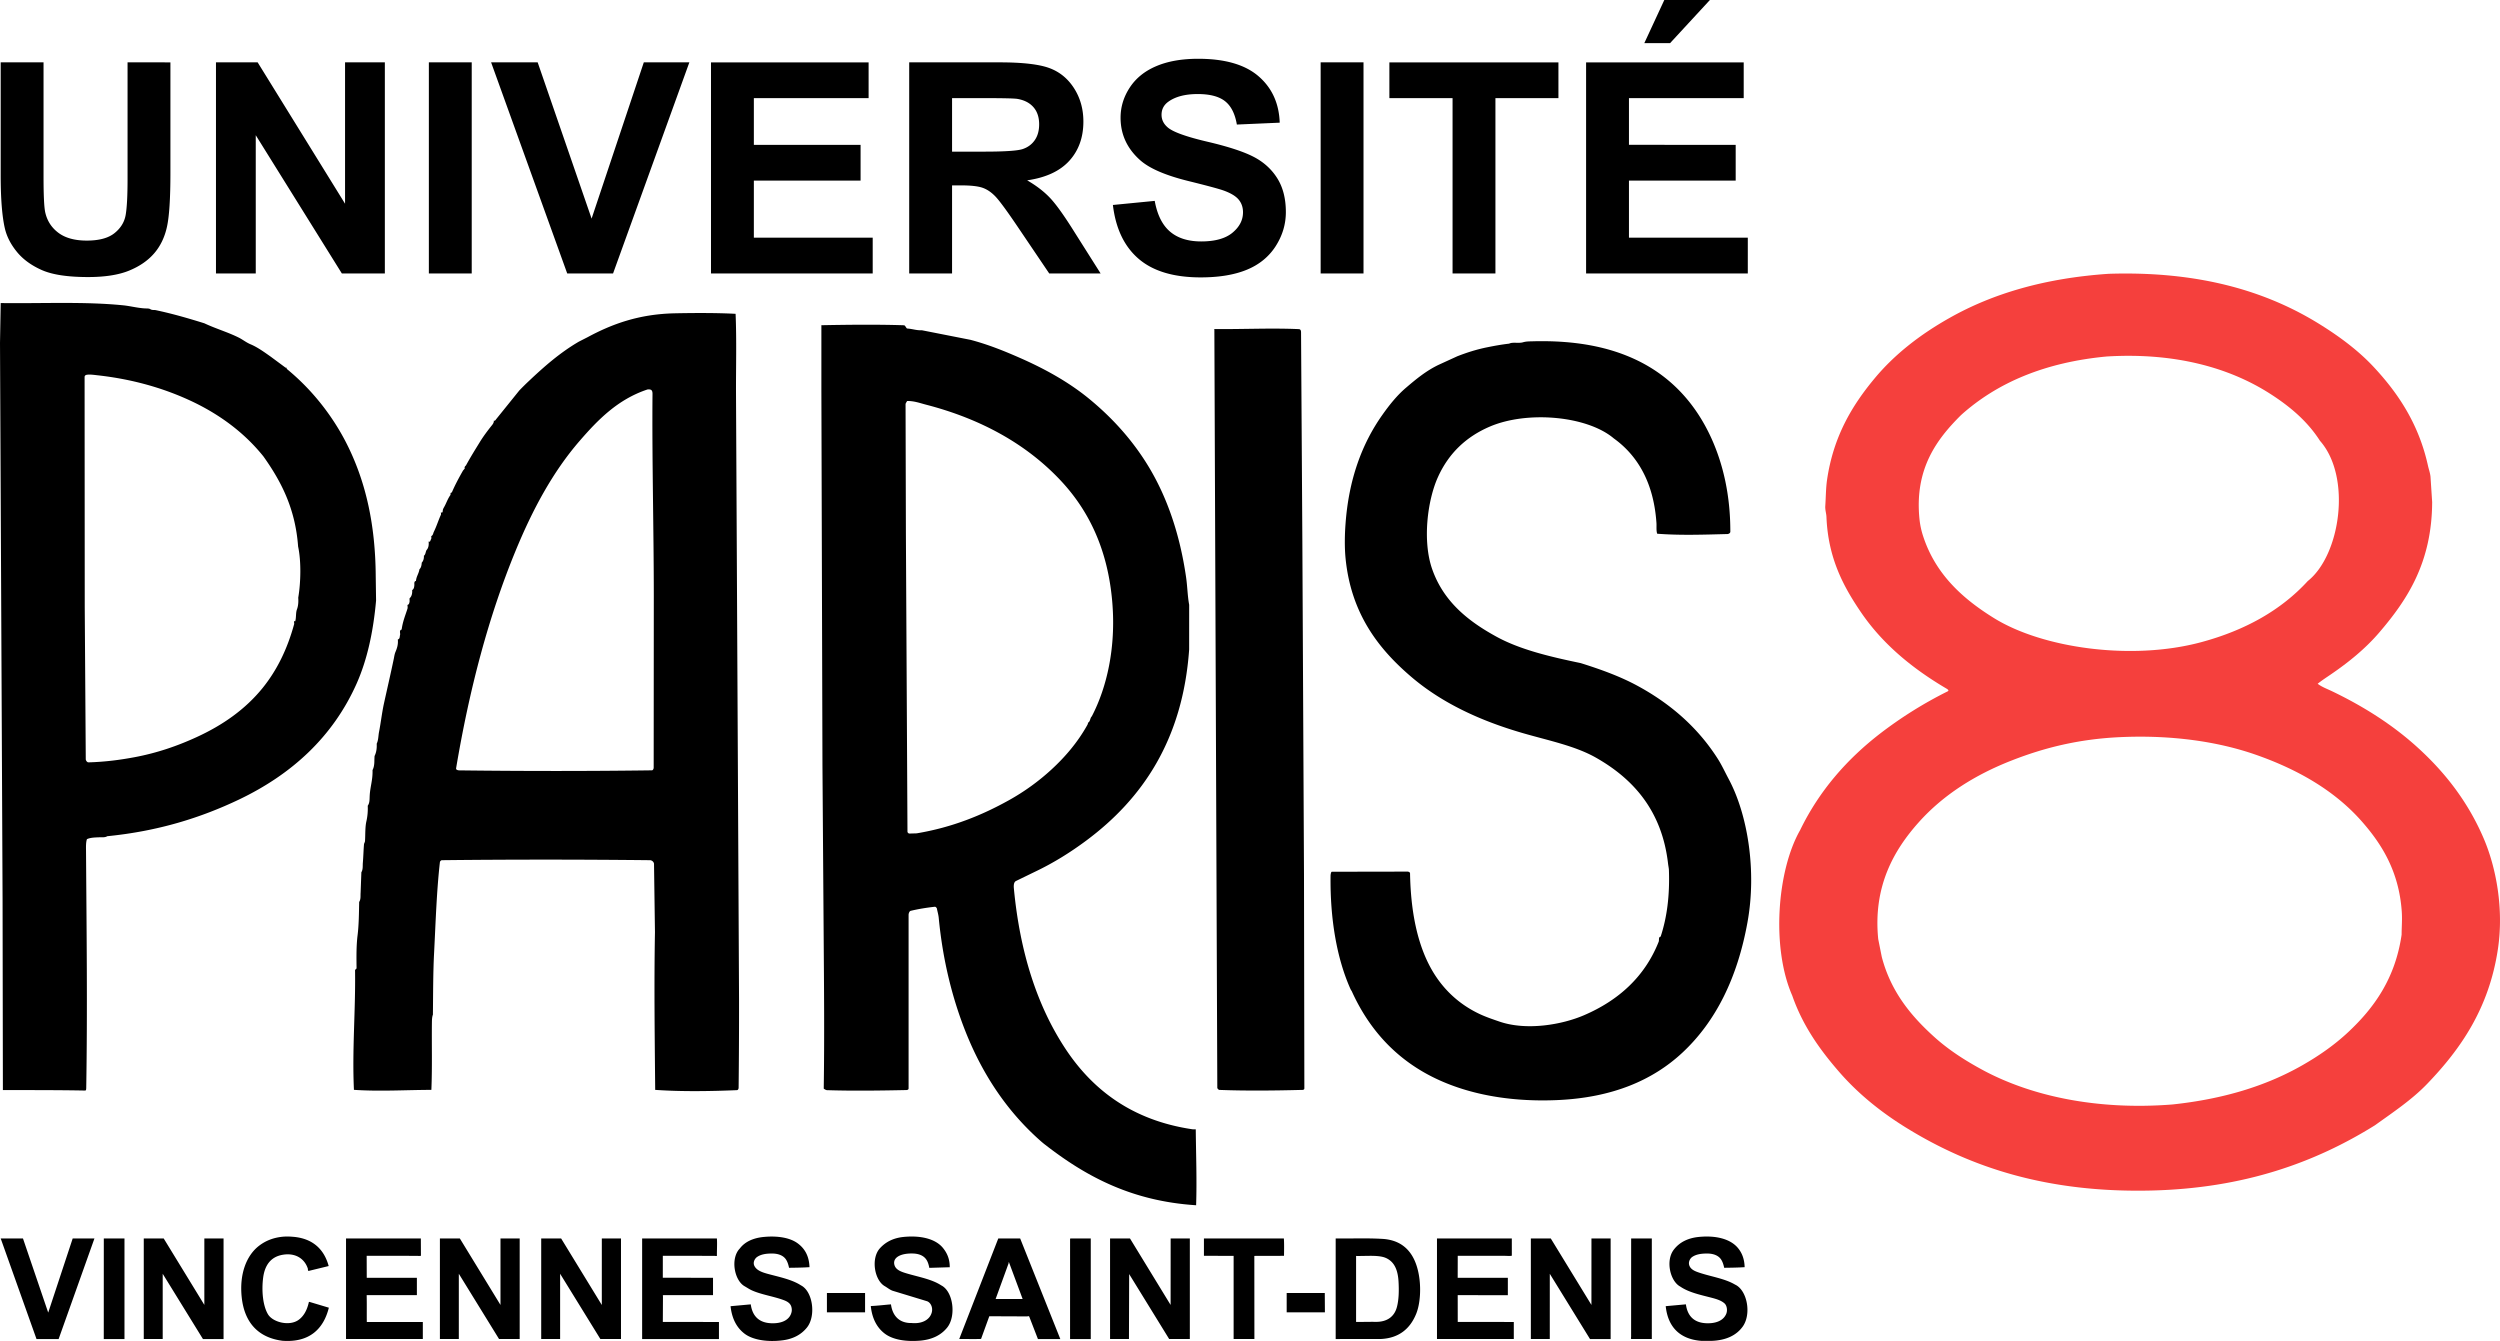
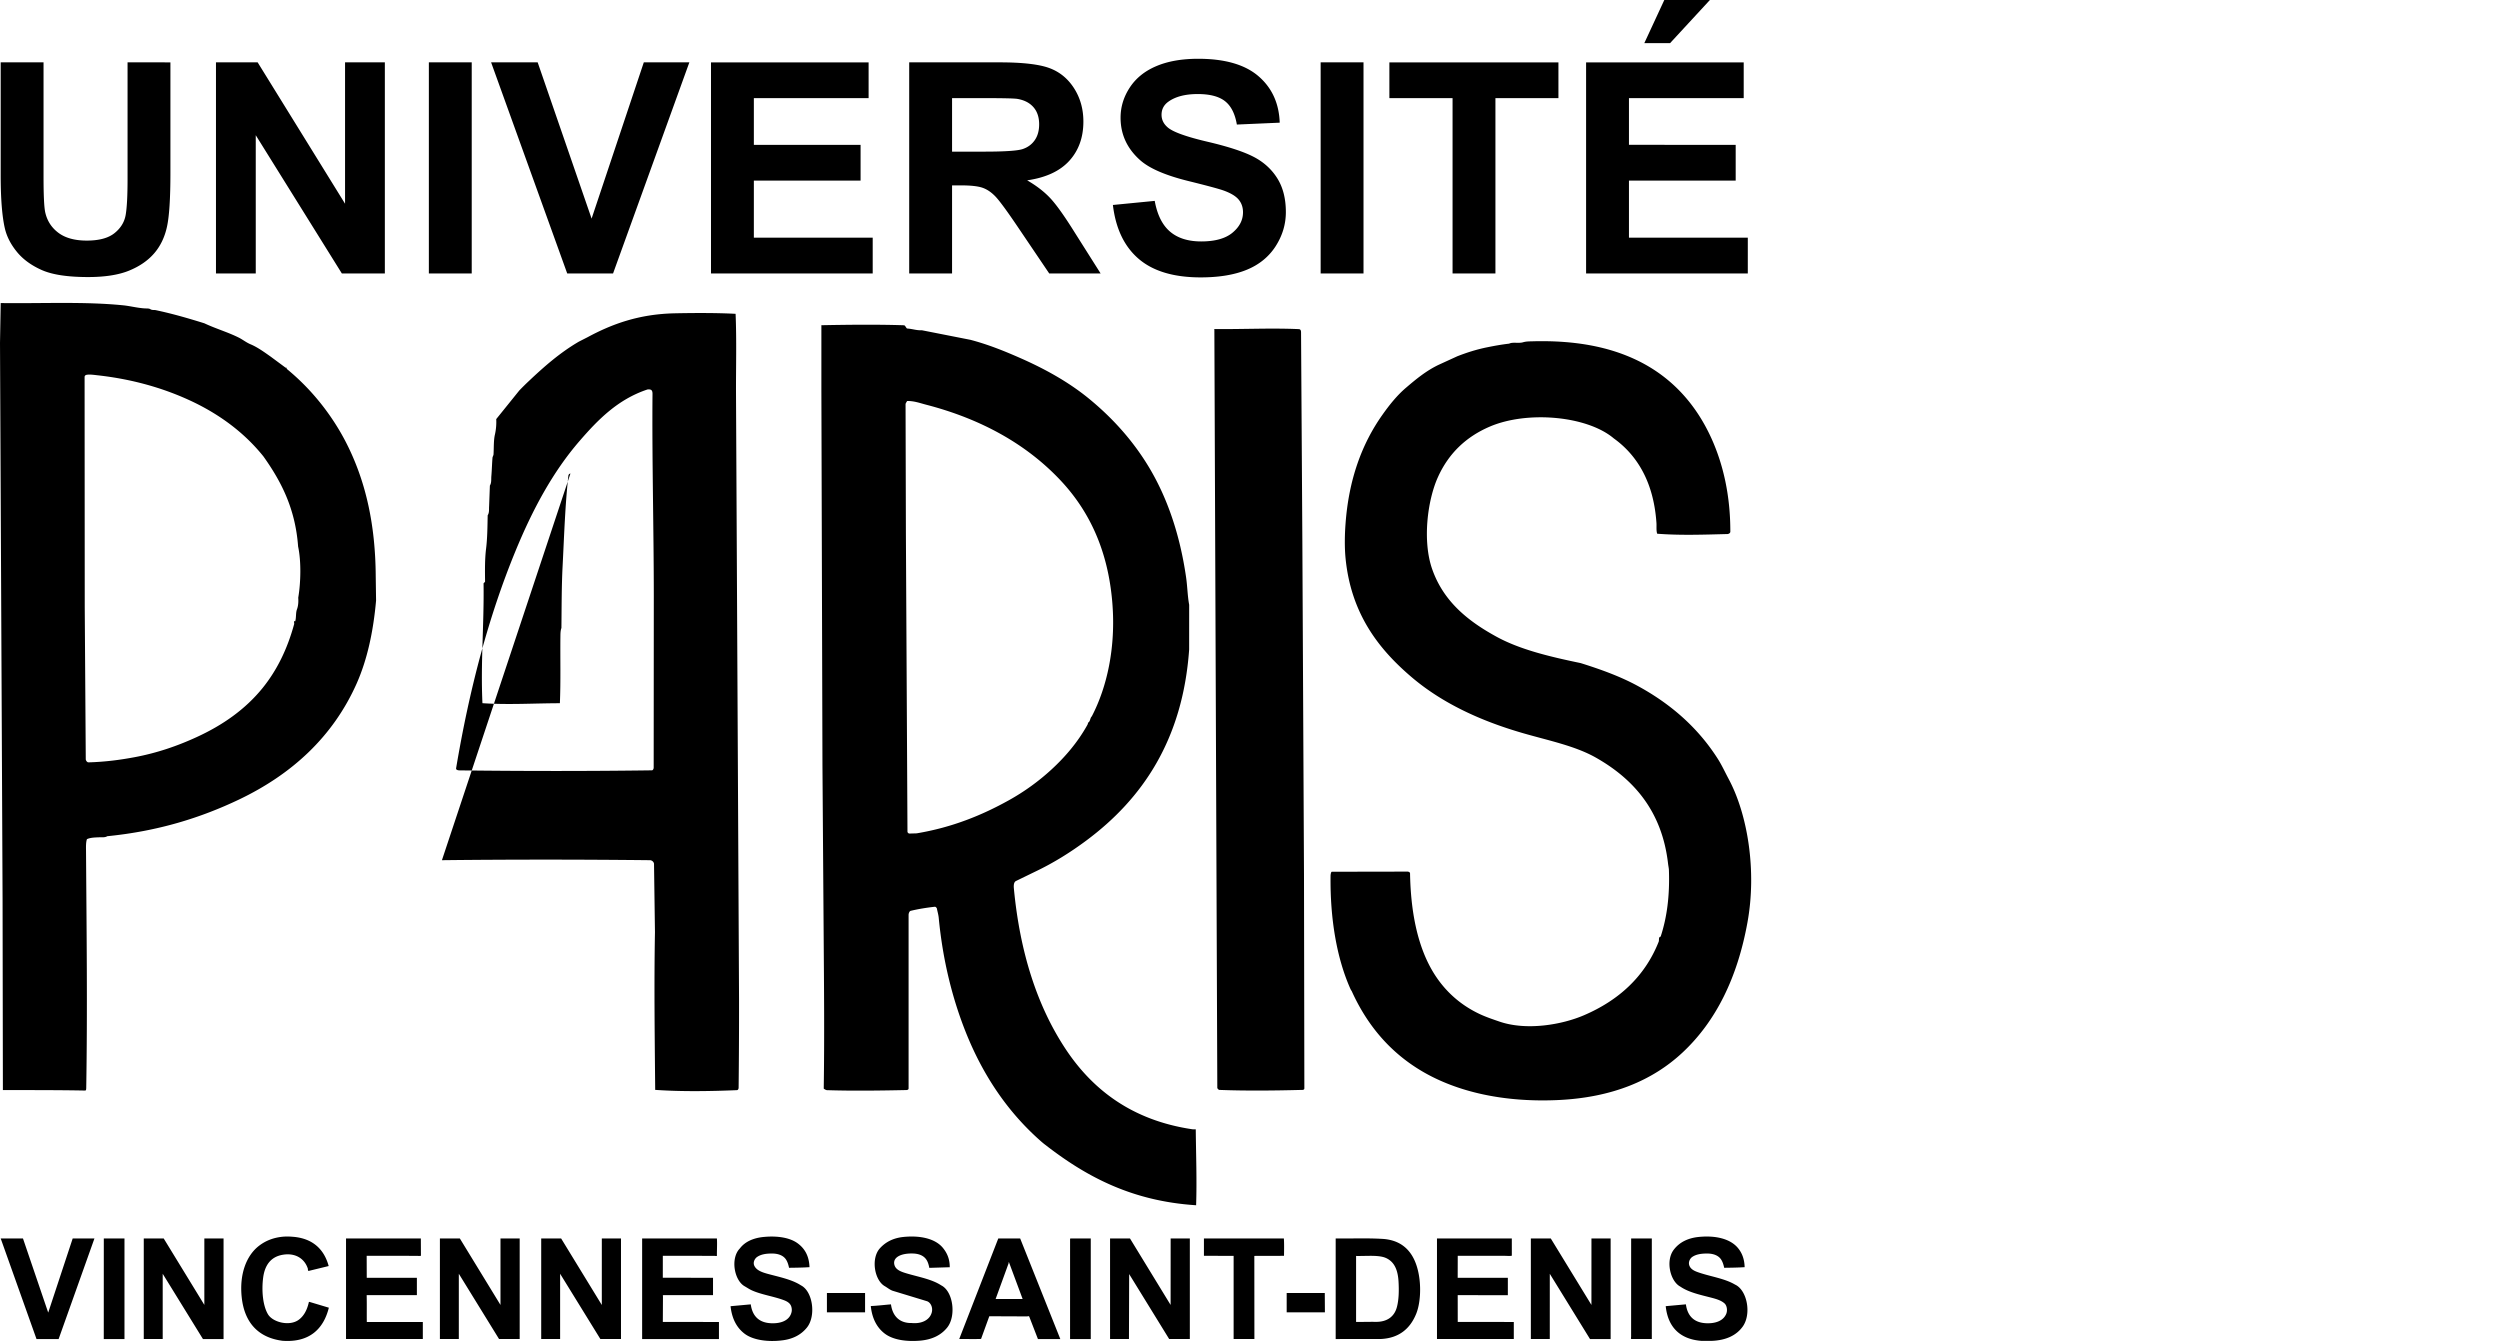
<svg xmlns="http://www.w3.org/2000/svg" viewBox="0 -40.837 600 321.837">
-   <path d="M596.114 160.454c-3.818-8.953-9.441-16.099-16.148-22.13-5.898-5.312-12.776-9.663-20.306-13.277-1.147-.55-2.425-1.01-3.42-1.782 1.04-.83 2.063-1.49 3.057-2.17 4.332-2.95 8.37-6.218 11.732-10.141 6.765-7.895 12.62-16.813 12.69-31.271l-.4-6.144c-.099-.908-.406-1.715-.608-2.623-2.208-10.006-7.143-17.39-13.096-23.754-3.652-3.9-8.056-7.162-12.68-10.052-13.001-8.143-29.313-12.925-50.85-12.232-15.22 1.03-27.778 4.695-38.241 10.617-6.889 3.892-13.048 8.603-17.937 14.484-5.43 6.517-9.9 13.97-11.41 24.329-.294 2.004-.286 4.202-.43 6.326-.053.953.254 1.75.284 2.607.391 9.857 4.067 16.687 8.304 22.897 5.222 7.648 12.32 13.46 20.435 18.25.207.12.815.464.36.695a98.873 98.873 0 0 0-16.168 10.096c-7.975 6.155-14.656 13.733-19.261 23.233-5.557 9.75-6.901 28.268-1.884 39.685 2.528 7.276 6.655 13.012 11.225 18.28 4.65 5.36 10.214 9.82 16.409 13.615 15.25 9.357 33.584 15.478 58.527 14.898 22.37-.524 39.429-6.776 53.688-15.66 4.373-3.141 8.886-6.136 12.562-9.968 8.033-8.352 14.811-18.113 16.943-32.268 1.474-9.76-.437-19.641-3.377-26.54zM461.582 87.938a19.621 19.621 0 0 1-.902-4.153c-1.245-12.102 4.176-19.246 9.972-25.004 8.606-7.736 20.084-12.667 34.96-14.06 16.221-.986 29.272 2.623 39.043 8.833 4.79 3.047 9.063 6.6 12.13 11.39 7.652 8.658 4.938 27.434-2.921 33.67-6.382 6.972-15 11.823-25.582 14.673-16.69 4.496-38.054 1.434-49.673-5.748-7.527-4.649-14.042-10.515-17.027-19.6zm114.806 95.534c-1.515 10.513-6.584 17.56-12.8 23.382-3.294 3.087-7.051 5.712-11.133 8.032-8.631 4.908-18.834 8.049-31.069 9.35-18.04 1.429-33.896-1.996-45.533-8.268-4.201-2.267-8.096-4.772-11.511-7.832-5.608-5.035-10.528-10.913-12.718-19.32l-.851-4.273c-1.275-12.75 3.864-21.482 9.74-28.048 5.863-6.555 13.513-11.394 22.364-14.844 7.657-2.99 15.938-5.127 26.047-5.577 12.23-.552 23.32 1.053 32.321 4.176 10.25 3.568 19.103 8.688 25.574 16.038 4.856 5.516 8.925 12.036 9.603 21.633.14 1.996-.034 3.714-.034 5.551z" fill="#f5403d" />
-   <path d="M416.4 267.46c-2.534-1.505-6.045-1.94-9.003-3.005-.797-.289-1.584-.685-1.916-1.47-.374-.871.1-1.776.67-2.165.868-.587 2.013-.807 3.473-.812 1.559-.013 2.765.457 3.407 1.387.386.558.613 1.284.774 2.037 1.692-.02 3.397-.043 4.907-.15-.05-2.06-.703-3.537-1.659-4.66-1.812-2.129-5.25-2.993-9.298-2.599-2.76.271-4.754 1.355-6.067 3.093-1.994 2.632-.846 7.56 1.597 8.838 1.994 1.367 4.751 1.963 7.404 2.645 1.212.317 2.362.65 3.182 1.37.575.501.782 1.648.43 2.507-.672 1.641-2.505 2.372-4.846 2.262-2.972-.138-4.478-1.832-4.84-4.534l-4.842.44c.524 5.068 3.456 7.926 8.511 8.322l2.526.007c3.445-.138 5.926-1.313 7.447-3.437 2.15-3.006 1.069-8.757-1.858-10.075zM106.062 165.61c16.544-.19 33.947-.172 49.944 0 .46.002.95.447.958.904l.225 16.36c-.225 12.465-.06 25.211.057 37.86 6.427.445 13.219.33 19.603.067.32-.013.42-.389.42-.6a1774.1 1774.1 0 0 0 .101-21.005l-.728-145.552c-.025-6.272.166-12.943-.1-19.164-4.715-.25-10.06-.215-14.599-.123-8.61.18-15.095 2.592-20.91 5.728l-2.098 1.068c-4.508 2.63-8.286 5.945-11.961 9.416a60.21 60.21 0 0 0-2.362 2.336l-5.515 6.842c-.133.169-.287.504-.583.36.061.404-.207.81-.378 1.026-1.074 1.344-2.124 2.729-3.013 4.186-1.079 1.758-2.165 3.489-3.287 5.543-.039.064-.473.338-.284.74-.115.13-.417.464-.483.59-.95 1.679-1.871 3.384-2.633 5.175-.472.023-.245.483-.33.598-.664.91-.976 1.956-1.528 2.922-.123.212-.22.383-.28.613-.083.266.048.88-.487.624 0 .117.075.45 0 .6-.595 1.286-1.006 2.694-1.722 4.148-.105.218-.166.798-.578.951-.005.256.08.557-.079.788-.14.199-.136.723-.57.516.097.774-.013 1.51-.437 1.993-.294.338-.227 1.115-.693 1.426.049.655-.135 1.26-.516 1.662-.023.654-.184 1.262-.54 1.564-.188 1.132-.753 1.715-.84 2.811-.522.108-.368.667-.391 1.012-.038.443-.087.93-.522 1.189.062.813-.13 1.53-.6 1.95-.07.064 0 .611-.02.772-.05.327-.11.746-.51.843 0 .149.093.606 0 .898-.46 1.484-1.126 3.003-1.397 5.004-.675.2-.264.869-.381 1.311-.115.376.007.928-.54 1.081.136 1.273-.263 2.28-.57 3.008-.227.547-.306 1.204-.368 1.496-.766 3.678-1.62 7.363-2.374 10.783-.508 2.327-.761 4.688-1.196 6.912-.179.905-.128 1.902-.557 2.811.048.89-.026 1.974-.504 2.935-.025.066-.056 1.017-.06 1.334-.014.838-.15 1.528-.438 2.062.082 2.347-.57 3.993-.68 6.155-.049.856.026 1.73-.473 2.405a13.856 13.856 0 0 1-.32 3.734c-.316 1.352-.237 3.082-.329 4.716-.013.266-.227.593-.245.787-.123 1.418-.149 2.957-.276 4.43-.07.743.074 1.586-.356 2.3l-.184 4.95c-.06.718.092 1.498-.345 2.178-.048 2.622-.074 5.523-.38 7.974-.317 2.533-.277 5.247-.246 7.941 0 .097-.368.358-.36.432.135 9.96-.723 18.97-.271 28.74 6.282.422 12.373.019 18.586.008.228-5.398.061-10.79.13-16.324.01-.6.041-1.211.238-1.725.056-5.165.044-10.063.271-14.558.391-7.591.613-15.06 1.41-22.06.032-.202.27-.455.484-.457zm17.692-74.285c4.043-9.802 8.876-18.862 15.348-26.333 4.378-5.06 9.127-9.94 16.18-12.317.264-.092.558-.074.834 0 .442.115.49.675.486 1.015-.136 15.65.306 32.454.311 48.418l-.03 41.291c0 .26-.164.634-.417.642-15.335.21-30.995.201-46.207.01-.312-.003-.864-.095-.793-.514 3.18-18.93 7.78-36.422 14.288-52.212zM88.002 270l12.05-.003v-4.158H88.02l-.018-5.285 11.99.01c.306 0 1.03.1 1.03-.07l-.02-4.101H83.046v24.137h18.432v-4.094H88.033c-.026-2.237.021-4.233-.031-6.436zm56.43 2.357l-9.761-15.964h-4.781v24.137h4.539v-15.667l9.66 15.667h4.948v-24.137l-4.6.007-.004 15.957zm-24.317-.008l-9.753-15.956h-4.786v24.137h4.54v-15.667l9.655 15.667h4.952v-24.137l-4.608.01v15.946zm-46.003-.616c-.43 1.883-1.208 3.315-2.465 4.212-2.203 1.577-6.176.565-7.326-1.342-1.246-2.08-1.565-5.664-1.169-8.772.387-3.03 1.85-5.03 4.673-5.518 3.138-.544 5.312.997 6.058 3.333.049.156-.076.606.297.514l4.701-1.145c-1.105-4.092-3.88-6.622-8.489-7.016-.906-.08-1.885-.102-2.756 0-2.242.258-4.002 1.035-5.434 2.127-3.115 2.374-4.785 6.918-4.188 12.426.65 5.963 3.902 9.64 9.771 10.397 6.537.484 9.887-2.908 11.138-7.938l-4.61-1.38c-.226-.064-.21.14-.201.102zM291.393 38.132l.054.118.706 181.95c0 .248.344.534.49.54 6.25.245 13.261.17 19.567.007.276-.002.835.077.835-.396l-.087-51.296-.393-79.964-.312-49.987c0-.315.036-.926-.54-.951-6.68-.304-13.322.053-20.32-.02zm-266.487 242.4h4.97v-24.138l-4.962.007-.008 24.13zM11.57 274.19l-6.055-17.796-5.344.007 8.59 24.13h5.309l8.597-24.137h-5.222L11.57 274.19zm147.542-3.887c0-.064-.138-.302.155-.302h11.858v-4.169l-12.052-.012.005-5.265 12.429.01c.164 0 .55.135.55-.054-.013-1.357.09-2.824 0-4.117h-17.945v24.137h18.435v-4.094l-13.47-.008.035-6.126zm255.77-124.182c-.865-1.613-1.667-3.371-2.639-4.884-4.807-7.53-11.396-13.248-19.363-17.545-4.14-2.231-8.723-3.885-13.526-5.388-7.281-1.513-14.501-3.215-20.18-6.323-6.817-3.721-12.719-8.437-15.448-16.22-2.354-6.696-1.17-16.5 1.406-22.151 2.558-5.628 6.721-9.64 12.495-12.094 9.071-3.842 23.34-2.513 29.681 2.862 5.879 4.225 9.6 10.855 10.24 20.296.055.803-.08 1.881.183 2.584 5.557.427 11.146.223 16.864.075.268-.01.685-.21.685-.565.013-8.675-1.705-16.115-4.501-22.32-3.737-8.271-9.526-14.7-17.6-18.679-6.783-3.338-15.064-4.968-25.346-4.692-.864.025-1.544.013-2.331.24-1.053.301-2.433-.113-3.313.324-1.784.2-3.624.537-5.236.867-2.607.524-4.877 1.26-7.195 2.157l-4.448 2.037c-2.995 1.421-5.436 3.443-7.846 5.498-2.19 1.863-4.005 4.145-5.692 6.527-4.884 6.906-8.066 15.422-8.846 26.17-.202 2.699-.245 5.679.013 8.299 1.311 13.25 7.926 21.765 15.918 28.538 7.213 6.122 16.291 10.379 26.566 13.359 6.067 1.763 12.574 3.062 17.543 5.873 9.066 5.122 15.93 12.83 17.372 25.497.056.465.171 1.023.197 1.386.233 6.19-.455 11.48-1.98 16.104-.591.107-.307.805-.468 1.212-3.349 8.45-9.667 14.098-17.904 17.643-5.27 2.274-13.723 3.764-20.238 1.559-1.722-.59-3.373-1.145-4.938-1.89-4.999-2.379-8.858-6.059-11.527-10.826-3.317-5.932-4.912-13.732-5.07-22.923-.008-.205-.35-.378-.578-.381l-18.182.033c-.225.003-.317.726-.317 1.015-.118 10.262 1.472 19.716 4.777 27.117.122.266.289.486.32.55 3.807 8.406 9.458 14.873 16.985 19.269 8.274 4.838 19.323 7.427 32.406 6.847 13.163-.588 22.85-4.754 29.978-11.4 8.071-7.534 13.198-18.039 15.59-31.23 2.27-12.444.031-25.97-4.508-34.427zM49.041 272.337l-9.753-15.943h-4.784v24.137h4.545V264.87l9.658 15.662h4.947v-24.137h-4.612v15.943zm36.602-149.235c2.497-5.659 3.957-12.376 4.614-19.813l-.082-5.766c-.072-12.562-2.428-22.518-6.556-31.028a55.335 55.335 0 0 0-3.453-6.104c-3.154-4.825-6.952-9.094-11.379-12.723.085-.184-.061-.33-.227-.25l-3.566-2.64c-1.464-1.033-3.176-2.283-4.869-2.99-1.068-.45-1.852-1.125-2.865-1.624-2.602-1.296-5.55-2.147-8.214-3.412-3.716-1.155-7.525-2.275-11.642-3.149-.412-.09-.907.044-1.355-.255-.306-.195-.945-.146-1.3-.169-1.805-.11-3.492-.575-5.22-.746-9.283-.928-19.396-.404-29.359-.535L0 41.475l.618 133.642.075 45.663c6.601.013 13.213-.012 19.728.115.281 0 .264-.4.276-.62.312-18.7.08-37.958-.051-56.858-.01-.997-.048-2.104.222-2.855.81-.384 1.864-.401 2.858-.445.81-.028 1.467.084 2.02-.263 12.237-1.212 22.473-4.44 31.62-8.803 12.623-6.029 22.56-15.033 28.278-27.95zm-14.371-17.695c-.328.867-.144 2.032-.43 2.891-.43-.33-.197.504-.235.614-1.666 6.106-4.163 11.13-7.563 15.35-4.153 5.136-9.592 8.954-15.948 11.853-4.49 2.055-9.36 3.762-14.845 4.785-3.483.649-7.023 1.119-11.023 1.231-.3.01-.637-.424-.644-.766l-.246-36.502-.035-55.245c0-.148.11-.416.447-.49.749-.156 1.787.01 2.645.102 8.268.917 15.458 2.99 21.769 5.848 7.225 3.276 13.367 7.782 18.052 13.615 4.148 5.83 7.662 12.388 8.331 21.63.76 3.489.655 8.623.031 12.293.08 1.038-.012 2.004-.306 2.791zm320.196 174.58c0 .176-.138.544.123.544h4.846v-24.137l-4.959.007-.01 23.586zm-105.297-49.799c-14.415-2.134-23.997-9.454-30.566-19.475-6.673-10.172-10.826-22.934-12.28-38.394-.062-.713 0-1.442.498-1.71l4.447-2.165c4.519-2.14 8.606-4.695 12.44-7.545 13.456-10.011 23.16-24.17 24.689-45.866l.005-10.722c-.386-2.032-.422-4.363-.729-6.525-1.492-10.392-4.57-19.33-9.078-26.75-3.885-6.384-8.81-11.78-14.471-16.38-4.797-3.883-10.385-6.98-16.347-9.6-3.786-1.666-7.632-3.22-11.87-4.335l-11.672-2.3c-1.227.074-2.13-.314-3.505-.414-.224-.015-.447-.767-.777-.78-6.356-.214-13.625-.132-19.82-.01v15.709l.258 89.926.289 40.746c.084 11.66.207 24.792.018 36.822 0 .04.521.38.761.383 6.083.197 12.734.108 19.07-.025.201-.01.534-.08.534-.381v-41.66c0-.402.227-.913.496-.972 1.81-.434 3.772-.759 5.81-.981.183-.026.454.27.49.444.14.737.363 1.457.437 2.214.969 10.2 3.281 19.383 6.477 27.414 4.135 10.377 10.01 19.036 17.691 25.886.422.383.864.764 1.319 1.112 9.538 7.414 20.523 13.566 36.288 14.568.202-5.896-.026-12.138-.087-18.226-.202 0-.662.015-.815-.008zm-66.187-71.02l-1.766.05c-.123 0-.411-.215-.424-.425l-.378-71.484-.082-31.148c0-.194.296-.598.38-.761 1.767-.01 3.124.526 4.596.902 13.175 3.42 24.007 9.456 32.135 18.065 6.804 7.205 11.509 16.677 12.526 29.607.836 10.578-1.275 20.086-4.938 27.116-.447.414-.324 1.227-.925 1.544.036.23-.11.46-.271.746-2.231 3.951-5.165 7.417-8.447 10.433a53.667 53.667 0 0 1-10.249 7.405c-6.436 3.583-13.592 6.52-22.157 7.95zm129.867 110.83l12.033.013v-4.17h-12.038l.013-5.279h11.343c.511 0 1.237.087 1.638-.035l-.005-4.133h-17.96v24.137h18.438v-4.094l-13.454-.008-.008-6.43zm32.092 2.347l-9.756-15.951h-4.782v24.137h4.544V264.87l9.651 15.662h4.953v-24.137l-4.605.007-.005 15.944zm-73.139-2.855v4.631h9.173l-.03-4.631h-9.143zm-19.86-13.096v4.16l7.127.021v19.956h4.986l-.017-19.95 7.123-.019c.018-1.354.056-2.926-.033-4.168h-19.186zm-7.996 15.956l-9.75-15.956h-4.783v24.137h4.537l.048-15.593 9.603 15.593h4.958v-24.137h-4.604l-.01 15.956zm-88.714-4.698c-2.174-1.408-5.12-1.988-7.932-2.75-1.311-.36-2.685-.8-3.241-1.912-.428-.861.087-1.781.666-2.17.865-.587 2.006-.807 3.467-.812 1.563-.013 2.767.457 3.41 1.387.383.558.614 1.284.769 2.037 1.695-.02 3.402-.043 4.91-.15-.1-2.743-1.186-4.483-2.776-5.674-1.863-1.409-4.878-1.892-8.182-1.58-2.52.238-4.54 1.148-5.759 2.763-2.293 2.346-1.37 7.622 1.122 9.056.606.347 1.199.761 1.876 1.052 2.26.99 5.072 1.386 7.473 2.268.863.316 1.701.761 1.92 1.745.087.366.108.731.027 1.115-.44 2.006-2.48 2.829-4.958 2.711-2.977-.14-4.475-1.832-4.84-4.529l-4.849.442c.327 3.037 1.5 5.174 3.351 6.59 2.018 1.551 5.665 2.06 9.178 1.592 2.594-.343 4.463-1.416 5.776-3.031 2.256-2.76 1.456-8.703-1.408-10.15zm6.227 6.469h9.157v-4.631h-9.157v4.631zm27.435-6.469c-2.256-1.482-5.394-2.009-8.28-2.865-1.319-.396-2.766-.861-2.998-2.244-.16-.997.463-1.59 1.11-1.94.888-.47 2.154-.644 3.455-.595 1.412.058 2.464.519 3.087 1.385.404.557.61 1.26.77 2.057l4.9-.15c.008-2.068-.703-3.504-1.66-4.667-1.792-2.16-5.312-3.004-9.356-2.61-2.577.25-4.403 1.25-5.74 2.725-2.205 2.423-1.33 7.672 1.17 9.099.605.347 1.169.838 1.863 1.093l8.295 2.523c.883.34 1.443 1.541 1.099 2.737-.528 1.838-2.492 2.715-4.81 2.49-2.994.053-4.6-1.754-4.965-4.48-1.665.135-3.18.329-4.843.406.307 3.008 1.485 5.198 3.36 6.622 1.921 1.452 5.027 1.968 8.466 1.682 2.948-.253 5.051-1.35 6.49-3.118 2.24-2.76 1.465-8.716-1.413-10.15zm30.923-11.136l-.004 24.015h4.968v-24.137h-4.865c-.053 0-.099.127-.099.122zm75.021-.018c-3.601-.224-7.54-.058-11.276-.104v24.137l10.74-.005c4.551-.179 7.171-2.589 8.577-6.037 1.012-2.494 1.201-6.313.629-9.444-.867-4.78-3.397-8.212-8.67-8.547zm3.387 16.468c-.609 2.16-2.285 3.481-5.071 3.443-1.483-.026-3.134.03-4.695.02v-15.836c2.136.048 4.605-.204 6.407.232a4.47 4.47 0 0 1 1.677.803c1.378 1.033 1.978 2.86 2.103 5.099.13 2.26.072 4.48-.421 6.239zM239.585 256.4l-9.369 24.125c1.757-.018 3.709.049 5.24-.02l1.976-5.442 9.077.038c.136 0 .424-.168.527.09l2.067 5.34h5.372l-9.634-24.138-5.256.007zm-.633 14.515l3.112-8.554c.033-.09-.015-.297.08-.29l3.286 8.844h-6.478zM4.068 19.626c1.462 1.786 3.455 3.238 5.975 4.354 2.52 1.117 6.218 1.676 11.099 1.676 4.04 0 7.317-.513 9.826-1.537 2.51-1.025 4.514-2.403 6.011-4.13 1.5-1.729 2.528-3.847 3.085-6.36.558-2.51.836-6.807.836-12.889v-26.61H30.614V2.15c0 4.008-.152 6.876-.455 8.604-.304 1.728-1.2 3.184-2.691 4.37-1.49 1.188-3.704 1.78-6.639 1.78-2.89 0-5.167-.627-6.832-1.882-1.666-1.255-2.72-2.92-3.163-4.994-.255-1.288-.385-4.11-.385-8.465V-25.87H.164V1.154c0 5.668.337 9.953 1.01 12.856.465 1.958 1.428 3.831 2.894 5.615zM61.38-8.39l20.666 33.186h10.317V-25.87h-9.55V8.056L61.837-25.87H51.833v50.667h9.548V-8.389zm51.833-17.481h-10.287v50.667h10.287V-25.87zm33.92 50.667l18.312-50.667h-10.932l-12.53 37.5-12.943-37.5h-11.175l18.268 50.667h11zm62.316-8.588h-28.524V2.51h25.614v-8.587h-25.614v-11.205h27.54v-8.587h-37.827v50.667h38.811V16.21zm19.046-12.554h2.097c2.376 0 4.111.19 5.205.569 1.095.38 2.13 1.08 3.11 2.103.979 1.022 2.796 3.499 5.45 7.43l7.46 11.04h12.334l-6.246-9.88c-2.46-3.94-4.416-6.68-5.869-8.223-1.45-1.543-3.292-2.96-5.52-4.25 4.487-.646 7.857-2.206 10.113-4.684 2.254-2.478 3.383-5.618 3.383-9.421 0-2.996-.746-5.659-2.233-7.987-1.488-2.327-3.468-3.946-5.944-4.856-2.475-.91-6.443-1.366-11.906-1.366h-21.72v50.667h10.286V3.655zm0-20.938h8.074c4.194 0 6.71.058 7.55.173 1.678.276 2.977.938 3.897 1.984.921 1.047 1.381 2.422 1.381 4.126 0 1.52-.35 2.784-1.049 3.796-.7 1.012-1.666 1.727-2.9 2.141-1.237.414-4.336.621-9.298.621h-7.655v-12.84zM306.17 18.23c1.623-2.538 2.436-5.26 2.436-8.166 0-3.206-.68-5.899-2.04-8.08-1.357-2.18-3.238-3.897-5.643-5.154-2.406-1.258-6.117-2.475-11.137-3.653-5.019-1.177-8.18-2.308-9.481-3.39-1.023-.853-1.534-1.877-1.534-3.076 0-1.311.547-2.36 1.641-3.144 1.697-1.22 4.047-1.831 7.047-1.831 2.907 0 5.09.57 6.541 1.709 1.456 1.14 2.403 3.01 2.845 5.61l10.286-.449c-.16-4.65-1.863-8.369-5.101-11.155-3.236-2.786-8.06-4.18-14.466-4.18-3.923 0-7.272.588-10.046 1.764-2.774 1.175-4.897 2.886-6.37 5.136-1.476 2.246-2.212 4.661-2.212 7.243 0 4.011 1.568 7.412 4.707 10.2 2.23 1.983 6.11 3.655 11.64 5.017 4.3 1.064 7.052 1.802 8.261 2.216 1.769.624 3.006 1.357 3.714 2.2s1.062 1.865 1.062 3.065c0 1.871-.842 3.504-2.527 4.903-1.684 1.395-4.187 2.094-7.509 2.094-3.136 0-5.628-.785-7.474-2.355-1.847-1.57-3.074-4.03-3.677-7.378l-10.04.982c.671 5.667 2.738 9.98 6.198 12.94 3.459 2.96 8.417 4.44 14.872 4.44 4.434 0 8.138-.618 11.109-1.852 2.975-1.233 5.273-3.118 6.898-5.656zm21.073-44.1h-10.287v50.667h10.287V-25.87zm21.372 50.667h10.288v-42.08h15.12v-8.587h-40.572v8.587h15.164v42.08zm70.859-8.588H390.95V2.51h25.615v-8.587H390.95v-11.205h27.54v-8.587h-37.827v50.667h38.81V16.21zm-9.099-57.046h-10.942l-4.794 10.346h6.187l9.55-10.346z" />
+   <path d="M416.4 267.46c-2.534-1.505-6.045-1.94-9.003-3.005-.797-.289-1.584-.685-1.916-1.47-.374-.871.1-1.776.67-2.165.868-.587 2.013-.807 3.473-.812 1.559-.013 2.765.457 3.407 1.387.386.558.613 1.284.774 2.037 1.692-.02 3.397-.043 4.907-.15-.05-2.06-.703-3.537-1.659-4.66-1.812-2.129-5.25-2.993-9.298-2.599-2.76.271-4.754 1.355-6.067 3.093-1.994 2.632-.846 7.56 1.597 8.838 1.994 1.367 4.751 1.963 7.404 2.645 1.212.317 2.362.65 3.182 1.37.575.501.782 1.648.43 2.507-.672 1.641-2.505 2.372-4.846 2.262-2.972-.138-4.478-1.832-4.84-4.534l-4.842.44c.524 5.068 3.456 7.926 8.511 8.322l2.526.007c3.445-.138 5.926-1.313 7.447-3.437 2.15-3.006 1.069-8.757-1.858-10.075zM106.062 165.61c16.544-.19 33.947-.172 49.944 0 .46.002.95.447.958.904l.225 16.36c-.225 12.465-.06 25.211.057 37.86 6.427.445 13.219.33 19.603.067.32-.013.42-.389.42-.6a1774.1 1774.1 0 0 0 .101-21.005l-.728-145.552c-.025-6.272.166-12.943-.1-19.164-4.715-.25-10.06-.215-14.599-.123-8.61.18-15.095 2.592-20.91 5.728l-2.098 1.068c-4.508 2.63-8.286 5.945-11.961 9.416a60.21 60.21 0 0 0-2.362 2.336l-5.515 6.842a13.856 13.856 0 0 1-.32 3.734c-.316 1.352-.237 3.082-.329 4.716-.013.266-.227.593-.245.787-.123 1.418-.149 2.957-.276 4.43-.07.743.074 1.586-.356 2.3l-.184 4.95c-.06.718.092 1.498-.345 2.178-.048 2.622-.074 5.523-.38 7.974-.317 2.533-.277 5.247-.246 7.941 0 .097-.368.358-.36.432.135 9.96-.723 18.97-.271 28.74 6.282.422 12.373.019 18.586.008.228-5.398.061-10.79.13-16.324.01-.6.041-1.211.238-1.725.056-5.165.044-10.063.271-14.558.391-7.591.613-15.06 1.41-22.06.032-.202.27-.455.484-.457zm17.692-74.285c4.043-9.802 8.876-18.862 15.348-26.333 4.378-5.06 9.127-9.94 16.18-12.317.264-.092.558-.074.834 0 .442.115.49.675.486 1.015-.136 15.65.306 32.454.311 48.418l-.03 41.291c0 .26-.164.634-.417.642-15.335.21-30.995.201-46.207.01-.312-.003-.864-.095-.793-.514 3.18-18.93 7.78-36.422 14.288-52.212zM88.002 270l12.05-.003v-4.158H88.02l-.018-5.285 11.99.01c.306 0 1.03.1 1.03-.07l-.02-4.101H83.046v24.137h18.432v-4.094H88.033c-.026-2.237.021-4.233-.031-6.436zm56.43 2.357l-9.761-15.964h-4.781v24.137h4.539v-15.667l9.66 15.667h4.948v-24.137l-4.6.007-.004 15.957zm-24.317-.008l-9.753-15.956h-4.786v24.137h4.54v-15.667l9.655 15.667h4.952v-24.137l-4.608.01v15.946zm-46.003-.616c-.43 1.883-1.208 3.315-2.465 4.212-2.203 1.577-6.176.565-7.326-1.342-1.246-2.08-1.565-5.664-1.169-8.772.387-3.03 1.85-5.03 4.673-5.518 3.138-.544 5.312.997 6.058 3.333.049.156-.076.606.297.514l4.701-1.145c-1.105-4.092-3.88-6.622-8.489-7.016-.906-.08-1.885-.102-2.756 0-2.242.258-4.002 1.035-5.434 2.127-3.115 2.374-4.785 6.918-4.188 12.426.65 5.963 3.902 9.64 9.771 10.397 6.537.484 9.887-2.908 11.138-7.938l-4.61-1.38c-.226-.064-.21.14-.201.102zM291.393 38.132l.054.118.706 181.95c0 .248.344.534.49.54 6.25.245 13.261.17 19.567.007.276-.002.835.077.835-.396l-.087-51.296-.393-79.964-.312-49.987c0-.315.036-.926-.54-.951-6.68-.304-13.322.053-20.32-.02zm-266.487 242.4h4.97v-24.138l-4.962.007-.008 24.13zM11.57 274.19l-6.055-17.796-5.344.007 8.59 24.13h5.309l8.597-24.137h-5.222L11.57 274.19zm147.542-3.887c0-.064-.138-.302.155-.302h11.858v-4.169l-12.052-.012.005-5.265 12.429.01c.164 0 .55.135.55-.054-.013-1.357.09-2.824 0-4.117h-17.945v24.137h18.435v-4.094l-13.47-.008.035-6.126zm255.77-124.182c-.865-1.613-1.667-3.371-2.639-4.884-4.807-7.53-11.396-13.248-19.363-17.545-4.14-2.231-8.723-3.885-13.526-5.388-7.281-1.513-14.501-3.215-20.18-6.323-6.817-3.721-12.719-8.437-15.448-16.22-2.354-6.696-1.17-16.5 1.406-22.151 2.558-5.628 6.721-9.64 12.495-12.094 9.071-3.842 23.34-2.513 29.681 2.862 5.879 4.225 9.6 10.855 10.24 20.296.055.803-.08 1.881.183 2.584 5.557.427 11.146.223 16.864.075.268-.01.685-.21.685-.565.013-8.675-1.705-16.115-4.501-22.32-3.737-8.271-9.526-14.7-17.6-18.679-6.783-3.338-15.064-4.968-25.346-4.692-.864.025-1.544.013-2.331.24-1.053.301-2.433-.113-3.313.324-1.784.2-3.624.537-5.236.867-2.607.524-4.877 1.26-7.195 2.157l-4.448 2.037c-2.995 1.421-5.436 3.443-7.846 5.498-2.19 1.863-4.005 4.145-5.692 6.527-4.884 6.906-8.066 15.422-8.846 26.17-.202 2.699-.245 5.679.013 8.299 1.311 13.25 7.926 21.765 15.918 28.538 7.213 6.122 16.291 10.379 26.566 13.359 6.067 1.763 12.574 3.062 17.543 5.873 9.066 5.122 15.93 12.83 17.372 25.497.056.465.171 1.023.197 1.386.233 6.19-.455 11.48-1.98 16.104-.591.107-.307.805-.468 1.212-3.349 8.45-9.667 14.098-17.904 17.643-5.27 2.274-13.723 3.764-20.238 1.559-1.722-.59-3.373-1.145-4.938-1.89-4.999-2.379-8.858-6.059-11.527-10.826-3.317-5.932-4.912-13.732-5.07-22.923-.008-.205-.35-.378-.578-.381l-18.182.033c-.225.003-.317.726-.317 1.015-.118 10.262 1.472 19.716 4.777 27.117.122.266.289.486.32.55 3.807 8.406 9.458 14.873 16.985 19.269 8.274 4.838 19.323 7.427 32.406 6.847 13.163-.588 22.85-4.754 29.978-11.4 8.071-7.534 13.198-18.039 15.59-31.23 2.27-12.444.031-25.97-4.508-34.427zM49.041 272.337l-9.753-15.943h-4.784v24.137h4.545V264.87l9.658 15.662h4.947v-24.137h-4.612v15.943zm36.602-149.235c2.497-5.659 3.957-12.376 4.614-19.813l-.082-5.766c-.072-12.562-2.428-22.518-6.556-31.028a55.335 55.335 0 0 0-3.453-6.104c-3.154-4.825-6.952-9.094-11.379-12.723.085-.184-.061-.33-.227-.25l-3.566-2.64c-1.464-1.033-3.176-2.283-4.869-2.99-1.068-.45-1.852-1.125-2.865-1.624-2.602-1.296-5.55-2.147-8.214-3.412-3.716-1.155-7.525-2.275-11.642-3.149-.412-.09-.907.044-1.355-.255-.306-.195-.945-.146-1.3-.169-1.805-.11-3.492-.575-5.22-.746-9.283-.928-19.396-.404-29.359-.535L0 41.475l.618 133.642.075 45.663c6.601.013 13.213-.012 19.728.115.281 0 .264-.4.276-.62.312-18.7.08-37.958-.051-56.858-.01-.997-.048-2.104.222-2.855.81-.384 1.864-.401 2.858-.445.81-.028 1.467.084 2.02-.263 12.237-1.212 22.473-4.44 31.62-8.803 12.623-6.029 22.56-15.033 28.278-27.95zm-14.371-17.695c-.328.867-.144 2.032-.43 2.891-.43-.33-.197.504-.235.614-1.666 6.106-4.163 11.13-7.563 15.35-4.153 5.136-9.592 8.954-15.948 11.853-4.49 2.055-9.36 3.762-14.845 4.785-3.483.649-7.023 1.119-11.023 1.231-.3.01-.637-.424-.644-.766l-.246-36.502-.035-55.245c0-.148.11-.416.447-.49.749-.156 1.787.01 2.645.102 8.268.917 15.458 2.99 21.769 5.848 7.225 3.276 13.367 7.782 18.052 13.615 4.148 5.83 7.662 12.388 8.331 21.63.76 3.489.655 8.623.031 12.293.08 1.038-.012 2.004-.306 2.791zm320.196 174.58c0 .176-.138.544.123.544h4.846v-24.137l-4.959.007-.01 23.586zm-105.297-49.799c-14.415-2.134-23.997-9.454-30.566-19.475-6.673-10.172-10.826-22.934-12.28-38.394-.062-.713 0-1.442.498-1.71l4.447-2.165c4.519-2.14 8.606-4.695 12.44-7.545 13.456-10.011 23.16-24.17 24.689-45.866l.005-10.722c-.386-2.032-.422-4.363-.729-6.525-1.492-10.392-4.57-19.33-9.078-26.75-3.885-6.384-8.81-11.78-14.471-16.38-4.797-3.883-10.385-6.98-16.347-9.6-3.786-1.666-7.632-3.22-11.87-4.335l-11.672-2.3c-1.227.074-2.13-.314-3.505-.414-.224-.015-.447-.767-.777-.78-6.356-.214-13.625-.132-19.82-.01v15.709l.258 89.926.289 40.746c.084 11.66.207 24.792.018 36.822 0 .04.521.38.761.383 6.083.197 12.734.108 19.07-.025.201-.01.534-.08.534-.381v-41.66c0-.402.227-.913.496-.972 1.81-.434 3.772-.759 5.81-.981.183-.026.454.27.49.444.14.737.363 1.457.437 2.214.969 10.2 3.281 19.383 6.477 27.414 4.135 10.377 10.01 19.036 17.691 25.886.422.383.864.764 1.319 1.112 9.538 7.414 20.523 13.566 36.288 14.568.202-5.896-.026-12.138-.087-18.226-.202 0-.662.015-.815-.008zm-66.187-71.02l-1.766.05c-.123 0-.411-.215-.424-.425l-.378-71.484-.082-31.148c0-.194.296-.598.38-.761 1.767-.01 3.124.526 4.596.902 13.175 3.42 24.007 9.456 32.135 18.065 6.804 7.205 11.509 16.677 12.526 29.607.836 10.578-1.275 20.086-4.938 27.116-.447.414-.324 1.227-.925 1.544.036.23-.11.46-.271.746-2.231 3.951-5.165 7.417-8.447 10.433a53.667 53.667 0 0 1-10.249 7.405c-6.436 3.583-13.592 6.52-22.157 7.95zm129.867 110.83l12.033.013v-4.17h-12.038l.013-5.279h11.343c.511 0 1.237.087 1.638-.035l-.005-4.133h-17.96v24.137h18.438v-4.094l-13.454-.008-.008-6.43zm32.092 2.347l-9.756-15.951h-4.782v24.137h4.544V264.87l9.651 15.662h4.953v-24.137l-4.605.007-.005 15.944zm-73.139-2.855v4.631h9.173l-.03-4.631h-9.143zm-19.86-13.096v4.16l7.127.021v19.956h4.986l-.017-19.95 7.123-.019c.018-1.354.056-2.926-.033-4.168h-19.186zm-7.996 15.956l-9.75-15.956h-4.783v24.137h4.537l.048-15.593 9.603 15.593h4.958v-24.137h-4.604l-.01 15.956zm-88.714-4.698c-2.174-1.408-5.12-1.988-7.932-2.75-1.311-.36-2.685-.8-3.241-1.912-.428-.861.087-1.781.666-2.17.865-.587 2.006-.807 3.467-.812 1.563-.013 2.767.457 3.41 1.387.383.558.614 1.284.769 2.037 1.695-.02 3.402-.043 4.91-.15-.1-2.743-1.186-4.483-2.776-5.674-1.863-1.409-4.878-1.892-8.182-1.58-2.52.238-4.54 1.148-5.759 2.763-2.293 2.346-1.37 7.622 1.122 9.056.606.347 1.199.761 1.876 1.052 2.26.99 5.072 1.386 7.473 2.268.863.316 1.701.761 1.92 1.745.087.366.108.731.027 1.115-.44 2.006-2.48 2.829-4.958 2.711-2.977-.14-4.475-1.832-4.84-4.529l-4.849.442c.327 3.037 1.5 5.174 3.351 6.59 2.018 1.551 5.665 2.06 9.178 1.592 2.594-.343 4.463-1.416 5.776-3.031 2.256-2.76 1.456-8.703-1.408-10.15zm6.227 6.469h9.157v-4.631h-9.157v4.631zm27.435-6.469c-2.256-1.482-5.394-2.009-8.28-2.865-1.319-.396-2.766-.861-2.998-2.244-.16-.997.463-1.59 1.11-1.94.888-.47 2.154-.644 3.455-.595 1.412.058 2.464.519 3.087 1.385.404.557.61 1.26.77 2.057l4.9-.15c.008-2.068-.703-3.504-1.66-4.667-1.792-2.16-5.312-3.004-9.356-2.61-2.577.25-4.403 1.25-5.74 2.725-2.205 2.423-1.33 7.672 1.17 9.099.605.347 1.169.838 1.863 1.093l8.295 2.523c.883.34 1.443 1.541 1.099 2.737-.528 1.838-2.492 2.715-4.81 2.49-2.994.053-4.6-1.754-4.965-4.48-1.665.135-3.18.329-4.843.406.307 3.008 1.485 5.198 3.36 6.622 1.921 1.452 5.027 1.968 8.466 1.682 2.948-.253 5.051-1.35 6.49-3.118 2.24-2.76 1.465-8.716-1.413-10.15zm30.923-11.136l-.004 24.015h4.968v-24.137h-4.865c-.053 0-.099.127-.099.122zm75.021-.018c-3.601-.224-7.54-.058-11.276-.104v24.137l10.74-.005c4.551-.179 7.171-2.589 8.577-6.037 1.012-2.494 1.201-6.313.629-9.444-.867-4.78-3.397-8.212-8.67-8.547zm3.387 16.468c-.609 2.16-2.285 3.481-5.071 3.443-1.483-.026-3.134.03-4.695.02v-15.836c2.136.048 4.605-.204 6.407.232a4.47 4.47 0 0 1 1.677.803c1.378 1.033 1.978 2.86 2.103 5.099.13 2.26.072 4.48-.421 6.239zM239.585 256.4l-9.369 24.125c1.757-.018 3.709.049 5.24-.02l1.976-5.442 9.077.038c.136 0 .424-.168.527.09l2.067 5.34h5.372l-9.634-24.138-5.256.007zm-.633 14.515l3.112-8.554c.033-.09-.015-.297.08-.29l3.286 8.844h-6.478zM4.068 19.626c1.462 1.786 3.455 3.238 5.975 4.354 2.52 1.117 6.218 1.676 11.099 1.676 4.04 0 7.317-.513 9.826-1.537 2.51-1.025 4.514-2.403 6.011-4.13 1.5-1.729 2.528-3.847 3.085-6.36.558-2.51.836-6.807.836-12.889v-26.61H30.614V2.15c0 4.008-.152 6.876-.455 8.604-.304 1.728-1.2 3.184-2.691 4.37-1.49 1.188-3.704 1.78-6.639 1.78-2.89 0-5.167-.627-6.832-1.882-1.666-1.255-2.72-2.92-3.163-4.994-.255-1.288-.385-4.11-.385-8.465V-25.87H.164V1.154c0 5.668.337 9.953 1.01 12.856.465 1.958 1.428 3.831 2.894 5.615zM61.38-8.39l20.666 33.186h10.317V-25.87h-9.55V8.056L61.837-25.87H51.833v50.667h9.548V-8.389zm51.833-17.481h-10.287v50.667h10.287V-25.87zm33.92 50.667l18.312-50.667h-10.932l-12.53 37.5-12.943-37.5h-11.175l18.268 50.667h11zm62.316-8.588h-28.524V2.51h25.614v-8.587h-25.614v-11.205h27.54v-8.587h-37.827v50.667h38.811V16.21zm19.046-12.554h2.097c2.376 0 4.111.19 5.205.569 1.095.38 2.13 1.08 3.11 2.103.979 1.022 2.796 3.499 5.45 7.43l7.46 11.04h12.334l-6.246-9.88c-2.46-3.94-4.416-6.68-5.869-8.223-1.45-1.543-3.292-2.96-5.52-4.25 4.487-.646 7.857-2.206 10.113-4.684 2.254-2.478 3.383-5.618 3.383-9.421 0-2.996-.746-5.659-2.233-7.987-1.488-2.327-3.468-3.946-5.944-4.856-2.475-.91-6.443-1.366-11.906-1.366h-21.72v50.667h10.286V3.655zm0-20.938h8.074c4.194 0 6.71.058 7.55.173 1.678.276 2.977.938 3.897 1.984.921 1.047 1.381 2.422 1.381 4.126 0 1.52-.35 2.784-1.049 3.796-.7 1.012-1.666 1.727-2.9 2.141-1.237.414-4.336.621-9.298.621h-7.655v-12.84zM306.17 18.23c1.623-2.538 2.436-5.26 2.436-8.166 0-3.206-.68-5.899-2.04-8.08-1.357-2.18-3.238-3.897-5.643-5.154-2.406-1.258-6.117-2.475-11.137-3.653-5.019-1.177-8.18-2.308-9.481-3.39-1.023-.853-1.534-1.877-1.534-3.076 0-1.311.547-2.36 1.641-3.144 1.697-1.22 4.047-1.831 7.047-1.831 2.907 0 5.09.57 6.541 1.709 1.456 1.14 2.403 3.01 2.845 5.61l10.286-.449c-.16-4.65-1.863-8.369-5.101-11.155-3.236-2.786-8.06-4.18-14.466-4.18-3.923 0-7.272.588-10.046 1.764-2.774 1.175-4.897 2.886-6.37 5.136-1.476 2.246-2.212 4.661-2.212 7.243 0 4.011 1.568 7.412 4.707 10.2 2.23 1.983 6.11 3.655 11.64 5.017 4.3 1.064 7.052 1.802 8.261 2.216 1.769.624 3.006 1.357 3.714 2.2s1.062 1.865 1.062 3.065c0 1.871-.842 3.504-2.527 4.903-1.684 1.395-4.187 2.094-7.509 2.094-3.136 0-5.628-.785-7.474-2.355-1.847-1.57-3.074-4.03-3.677-7.378l-10.04.982c.671 5.667 2.738 9.98 6.198 12.94 3.459 2.96 8.417 4.44 14.872 4.44 4.434 0 8.138-.618 11.109-1.852 2.975-1.233 5.273-3.118 6.898-5.656zm21.073-44.1h-10.287v50.667h10.287V-25.87zm21.372 50.667h10.288v-42.08h15.12v-8.587h-40.572v8.587h15.164v42.08zm70.859-8.588H390.95V2.51h25.615v-8.587H390.95v-11.205h27.54v-8.587h-37.827v50.667h38.81V16.21zm-9.099-57.046h-10.942l-4.794 10.346h6.187l9.55-10.346z" />
</svg>